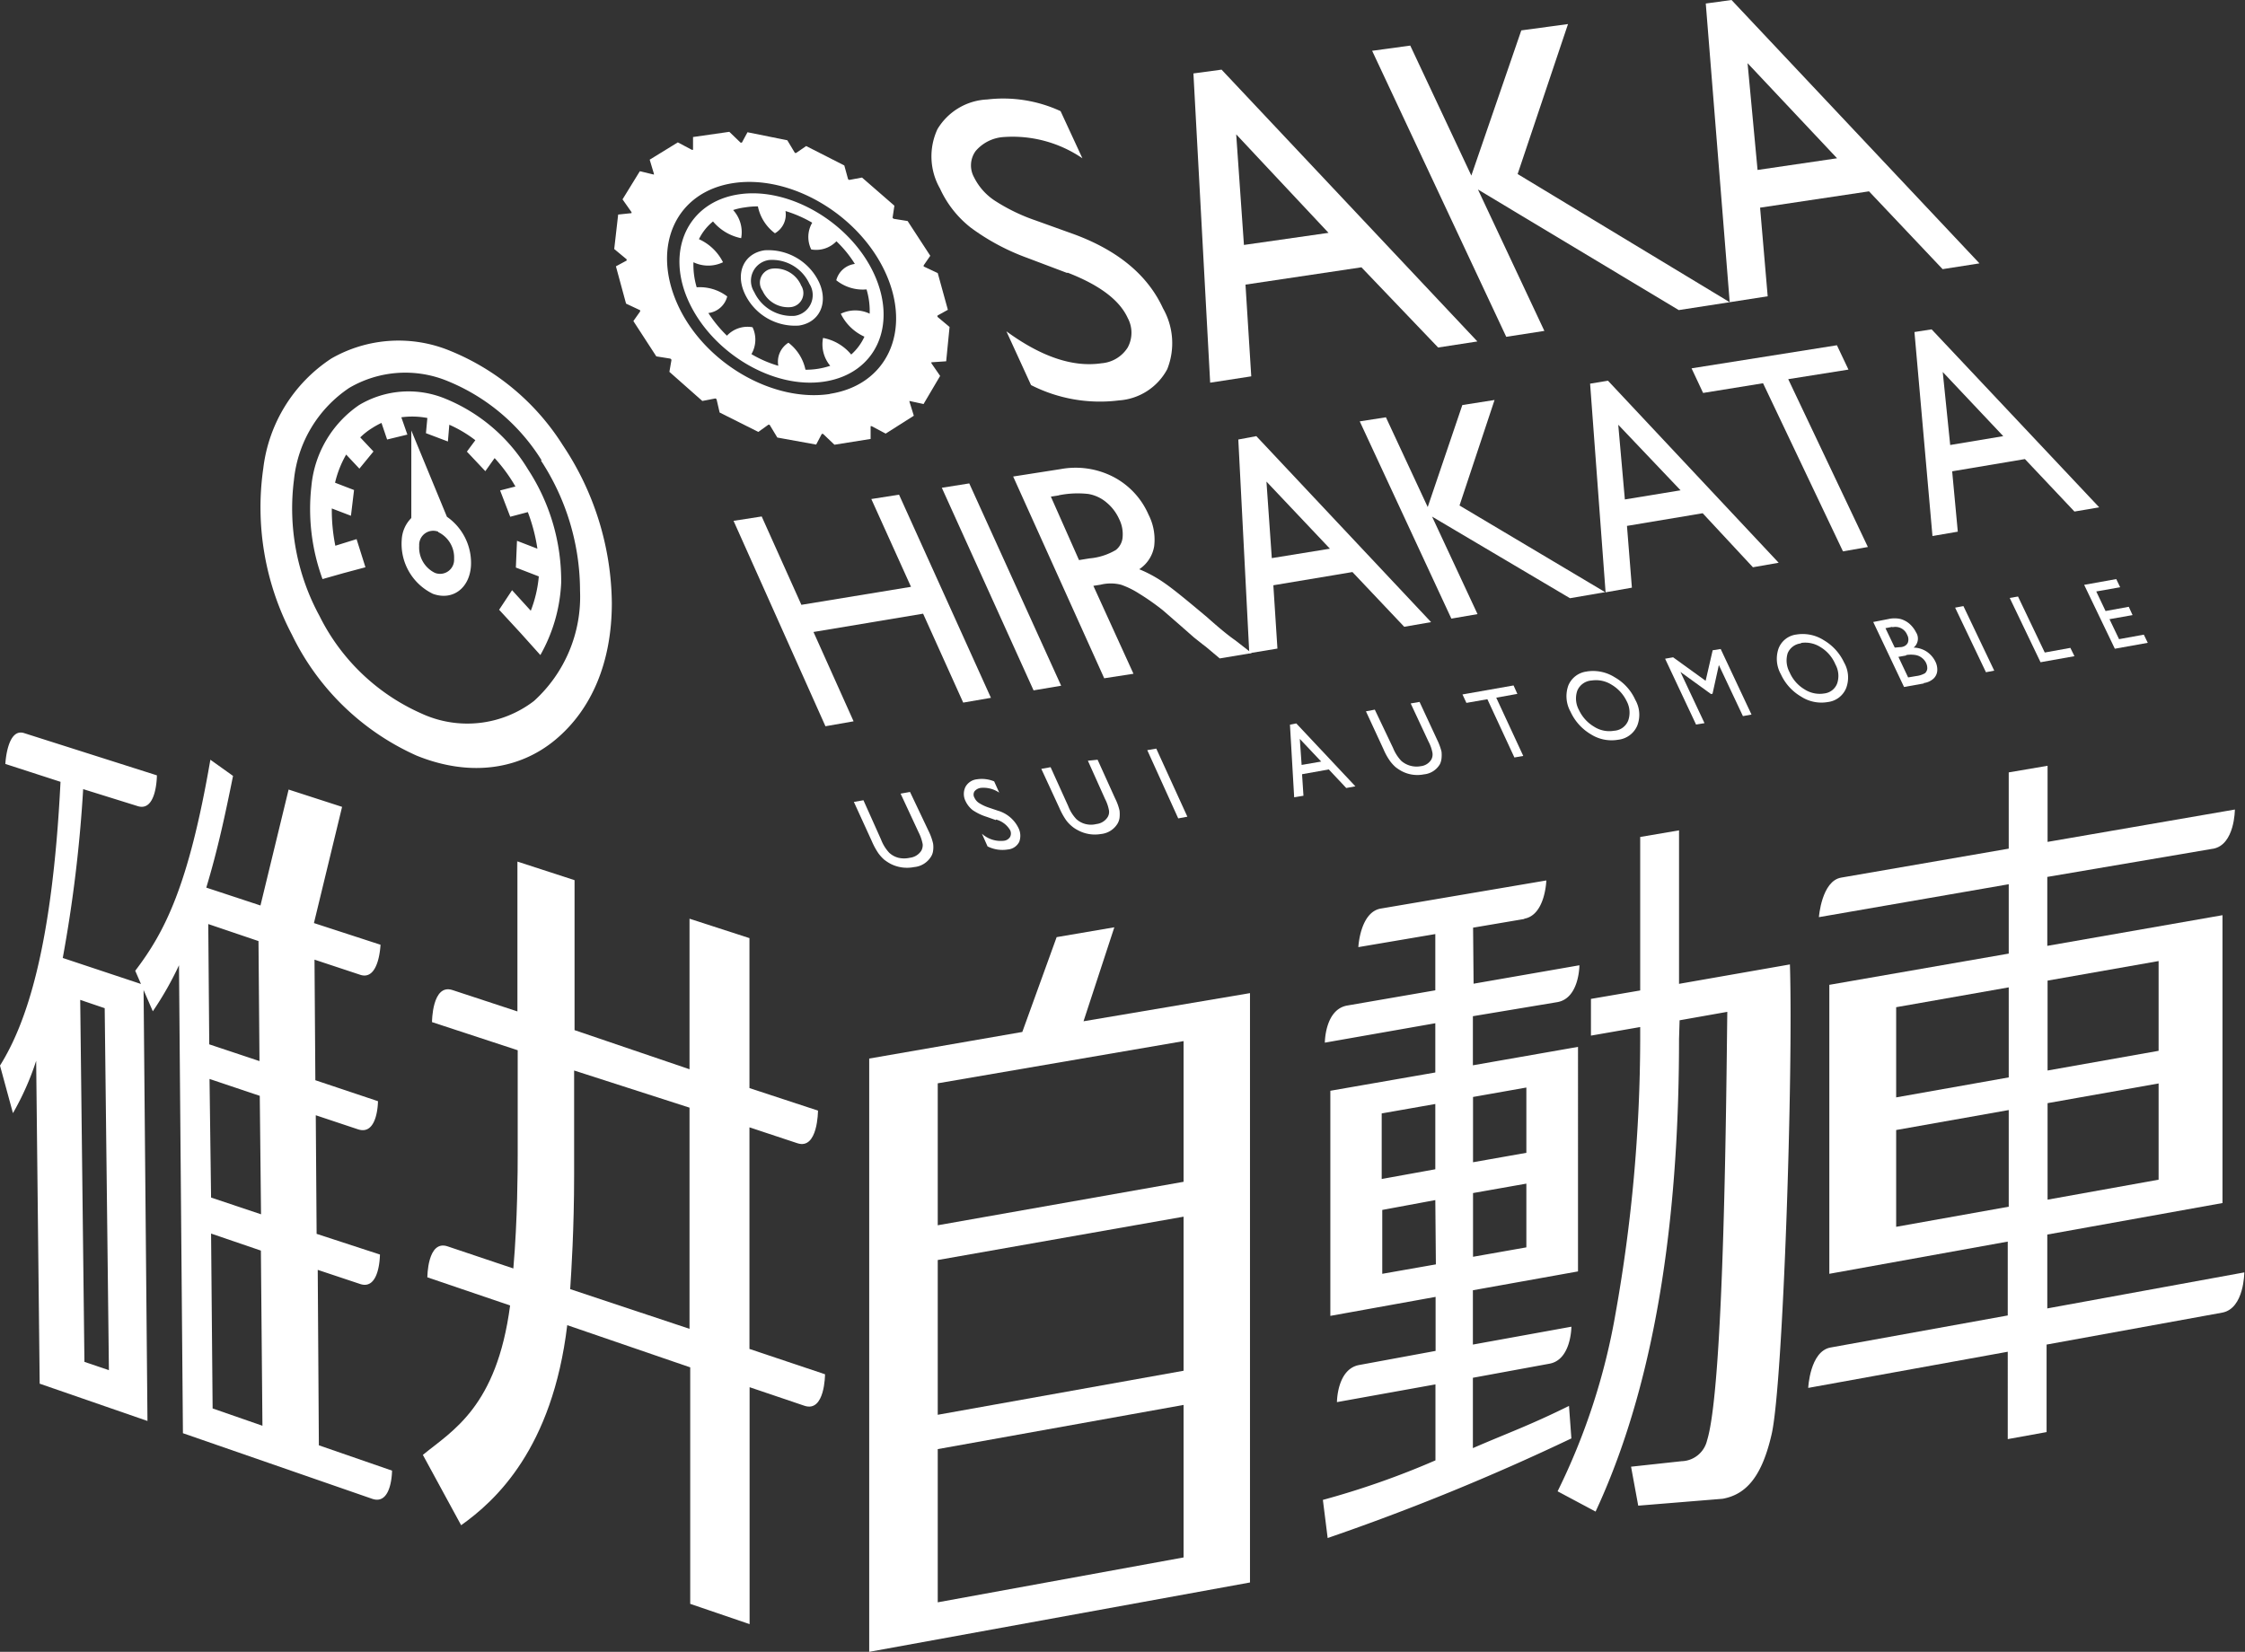
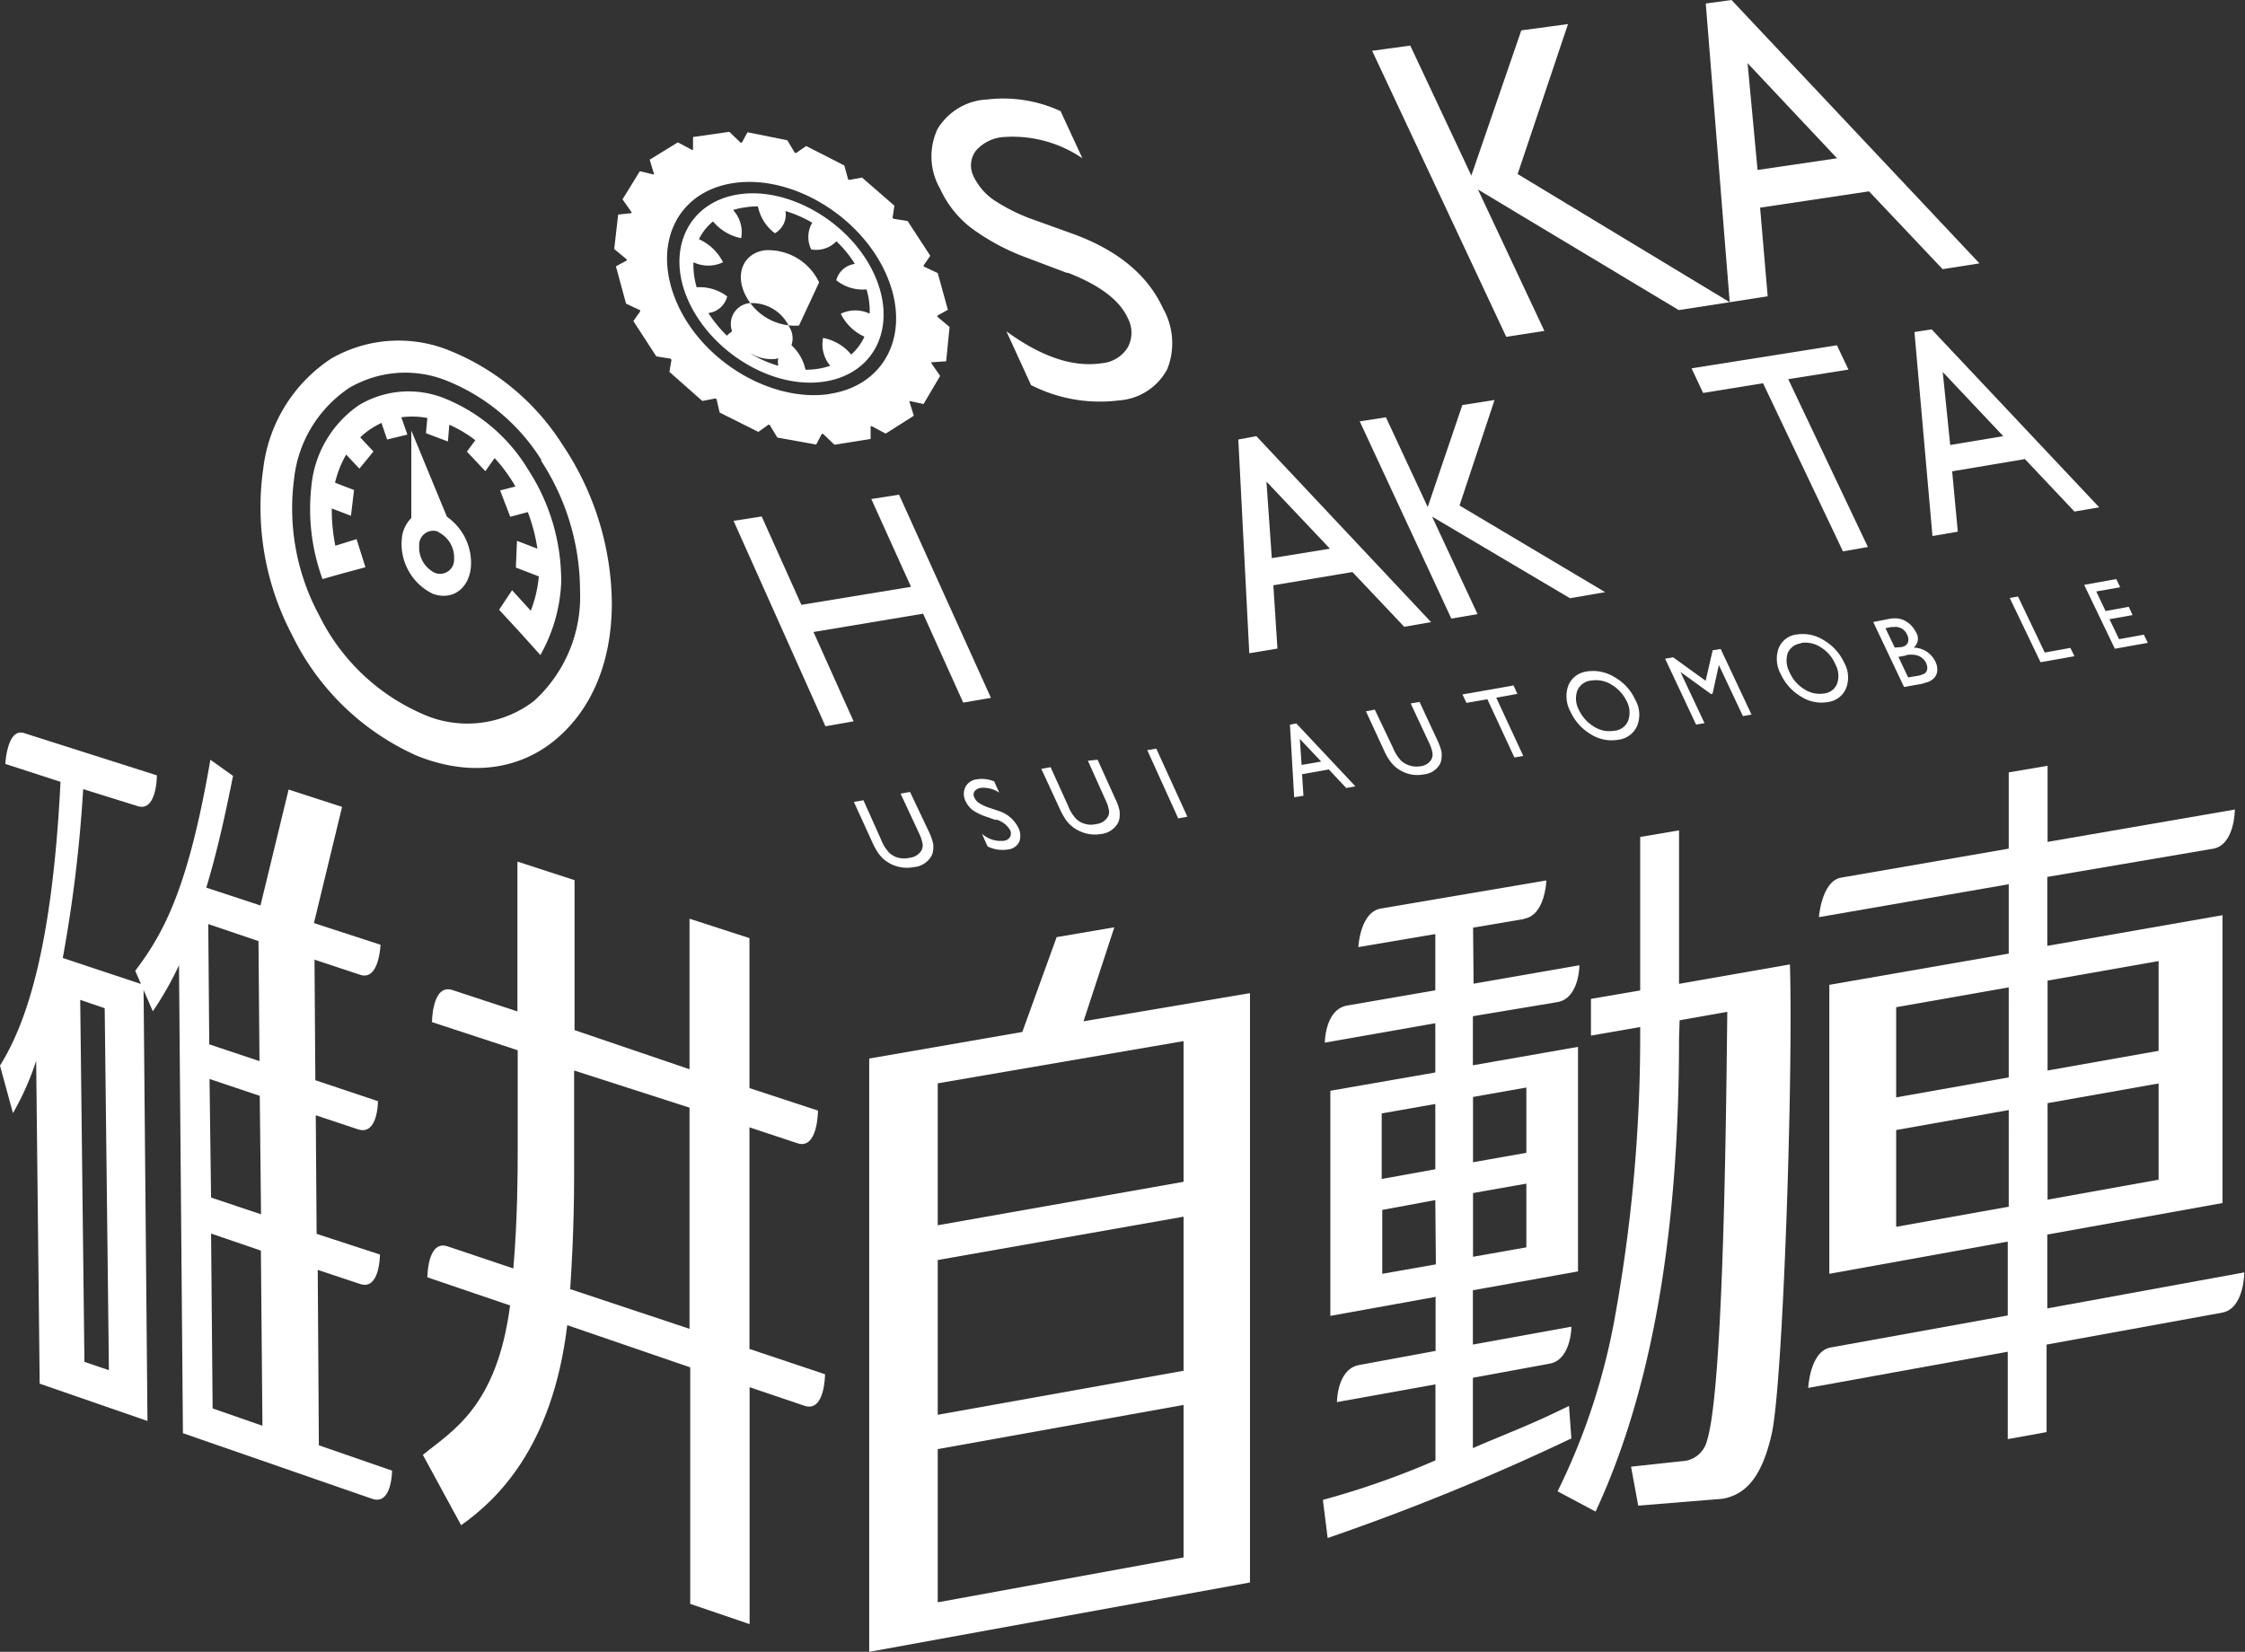
<svg xmlns="http://www.w3.org/2000/svg" viewBox="0 0 159.54 117.41">
  <rect x="0" y="0" width="159.54" height="117.41" fill="#333333" stroke="none" />
  <defs>
    <style>.cls-1,.cls-2{fill:#fff;}.cls-2{fill-rule:evenodd;}</style>
  </defs>
  <g id="レイヤー_2" data-name="レイヤー 2">
    <g id="ヘッダー">
      <path class="cls-1" d="M67.24,25.68l.24-2.44-.86-.72s0-.06,0-.09l.74-.41-.72-2.61-1-.47,0-.08.47-.68-1.61-2.47-1-.16-.07-.07.13-.86-2.3-2-.91.17-.08-.05L60,11.76l-2.71-1.38-.71.49-.09,0-.54-.9L53.12,9.4l-.4.74h-.09l-.8-.77-2.58.37,0,.91-.08,0-1-.53-2,1.23.3,1,0,.06-1-.24-1.23,2,.64.91,0,.07-.95.1-.28,2.45.88.73a.28.28,0,0,1,0,.09l-.76.41.72,2.65,1,.47a.36.36,0,0,1,0,.09l-.48.68,1.63,2.51,1,.16.08.08-.15.86,2.34,2.07.93-.18.08.05.22.95,2.75,1.38.71-.51.09,0,.55.91L58,31.6l.4-.76h.09l.81.77,2.57-.41,0-.91.07,0,1,.53,2-1.27-.31-1s0,0,0-.05l1,.22,1.18-2-.62-.9a.25.25,0,0,1,0-.07ZM59,28c-4.1.63-9-2.23-10.86-6.39s-.08-8,4-8.6,8.91,2.26,10.79,6.38.12,8-4,8.61" />
      <path class="cls-1" d="M64,56.41l.67-.12L66,59.09a4,4,0,0,1,.31.87,1.82,1.82,0,0,1,0,.51,1,1,0,0,1-.13.39,1.57,1.57,0,0,1-1.22.77,2.57,2.57,0,0,1-1.69-.24,3.35,3.35,0,0,1-.44-.29,2.92,2.92,0,0,1-.4-.44,5.06,5.06,0,0,1-.47-.86L60.68,57l.68-.12,1.25,2.79a2.88,2.88,0,0,0,.58.94,1.52,1.52,0,0,0,.66.36,1.79,1.79,0,0,0,.8,0,1.12,1.12,0,0,0,.82-.5.83.83,0,0,0,.1-.47,3.17,3.17,0,0,0-.29-.84Z" />
      <path class="cls-1" d="M70.77,58.29l-.65-.23a3.79,3.79,0,0,1-1-.48,1.8,1.8,0,0,1-.51-.65,1.14,1.14,0,0,1,0-1,1.06,1.06,0,0,1,.82-.54,2.29,2.29,0,0,1,1.22.15l.36.8A2,2,0,0,0,69.71,56a.69.69,0,0,0-.46.25.43.43,0,0,0,0,.45.86.86,0,0,0,.33.38,3.11,3.11,0,0,0,.68.32l.65.22a2.36,2.36,0,0,1,1.46,1.22,1.23,1.23,0,0,1,.06,1,1,1,0,0,1-.81.54,2.35,2.35,0,0,1-1.44-.22l-.4-.9a2,2,0,0,0,1.56.5.59.59,0,0,0,.44-.27.53.53,0,0,0,0-.49,1.65,1.65,0,0,0-1-.75" />
      <path class="cls-1" d="M77.31,54.07,78,54l1.25,2.76a3.67,3.67,0,0,1,.31.86,2.38,2.38,0,0,1,0,.51,1.12,1.12,0,0,1-.13.39,1.55,1.55,0,0,1-1.19.76A2.53,2.53,0,0,1,76.58,59a2.16,2.16,0,0,1-.43-.29,2.39,2.39,0,0,1-.4-.43,5.06,5.06,0,0,1-.47-.86L74,54.65l.66-.12,1.25,2.76a2.81,2.81,0,0,0,.58.93,1.52,1.52,0,0,0,.65.35,1.58,1.58,0,0,0,.78,0,1.08,1.08,0,0,0,.8-.5.71.71,0,0,0,.09-.46,2.87,2.87,0,0,0-.28-.82Z" />
      <polygon class="cls-1" points="81.53 53.32 82.17 53.21 84.38 58.05 83.73 58.17 81.53 53.32" />
      <path class="cls-1" d="M91.67,51.51l.45-.09,4.2,4.47-.65.12-1.24-1.32-1.9.34.1,1.53-.66.11Zm2.22,2.62-1.52-1.61.13,1.85Z" />
      <path class="cls-1" d="M100.25,50l.63-.11,1.25,2.69a4.35,4.35,0,0,1,.31.84,2.32,2.32,0,0,1,0,.5,1.25,1.25,0,0,1-.11.39,1.47,1.47,0,0,1-1.14.73,2.38,2.38,0,0,1-1.6-.24,3.07,3.07,0,0,1-.42-.28,2.79,2.79,0,0,1-.39-.43,4.39,4.39,0,0,1-.46-.83l-1.25-2.7.63-.12L99,53.17a2.9,2.9,0,0,0,.58.91,1.65,1.65,0,0,0,1.38.38,1,1,0,0,0,.76-.48.77.77,0,0,0,.08-.45,2.74,2.74,0,0,0-.28-.81Z" />
      <polygon class="cls-1" points="103.93 49.36 107.56 48.72 107.83 49.32 106.33 49.59 108.25 53.73 107.62 53.84 105.7 49.7 104.21 49.96 103.93 49.36" />
      <path class="cls-1" d="M112.75,47.73a2.87,2.87,0,0,1,2,.41,3.49,3.49,0,0,1,1.46,1.6,2.13,2.13,0,0,1,.14,1.84,1.67,1.67,0,0,1-1.36,1,2.75,2.75,0,0,1-1.94-.39,3.6,3.6,0,0,1-1.44-1.6,2.26,2.26,0,0,1-.16-1.86,1.62,1.62,0,0,1,1.32-1m.32.64a1.19,1.19,0,0,0-1,.72,1.71,1.71,0,0,0,.12,1.38,2.72,2.72,0,0,0,1.07,1.18,2,2,0,0,0,1.43.29,1.15,1.15,0,0,0,1-.73,1.72,1.72,0,0,0-.11-1.37,2.74,2.74,0,0,0-1.07-1.17,2.07,2.07,0,0,0-1.42-.3" />
      <polygon class="cls-1" points="121.71 46.22 122.28 46.13 124.47 50.79 123.86 50.9 122.15 47.27 121.7 49.31 121.59 49.33 119.42 47.76 121.13 51.4 120.53 51.5 118.33 46.82 118.9 46.72 121.21 48.39 121.71 46.22" />
      <path class="cls-1" d="M127.67,45.1a2.78,2.78,0,0,1,1.93.4,3.61,3.61,0,0,1,1.45,1.59,2.14,2.14,0,0,1,.15,1.81,1.61,1.61,0,0,1-1.31,1,2.65,2.65,0,0,1-1.9-.39,3.54,3.54,0,0,1-1.43-1.58,2.24,2.24,0,0,1-.17-1.83,1.56,1.56,0,0,1,1.28-1m.32.63a1.15,1.15,0,0,0-.95.7,1.76,1.76,0,0,0,.14,1.36A2.62,2.62,0,0,0,128.24,49a2,2,0,0,0,1.4.29,1.11,1.11,0,0,0,.92-.72,1.69,1.69,0,0,0-.13-1.35A2.6,2.6,0,0,0,129.38,46a2,2,0,0,0-1.39-.3" />
      <path class="cls-1" d="M136.71,48.58l-1.4.25-2.19-4.62L134.2,44a1.93,1.93,0,0,1,.87,0,1.67,1.67,0,0,1,.64.35,2.05,2.05,0,0,1,.45.59.82.82,0,0,1-.17,1.09,1.77,1.77,0,0,1,.92.28,1.82,1.82,0,0,1,.63.72,1.28,1.28,0,0,1,.13.66.86.86,0,0,1-.26.54,1.27,1.27,0,0,1-.7.32m-2.21-4-.51.1.66,1.38L135,46c.32,0,.51-.16.58-.32a.67.67,0,0,0-.05-.56.9.9,0,0,0-1.07-.53m1,2-.55.1.69,1.46.59-.1a1.6,1.6,0,0,0,.61-.2.52.52,0,0,0,.16-.31.86.86,0,0,0-.08-.41,1,1,0,0,0-.3-.37,1,1,0,0,0-.44-.2,2.05,2.05,0,0,0-.68,0" />
-       <polygon class="cls-1" points="138.94 43.19 139.53 43.08 141.72 47.67 141.13 47.78 138.94 43.19" />
      <polygon class="cls-1" points="142.82 42.5 143.41 42.4 145.31 46.38 147.13 46.05 147.42 46.64 145.01 47.07 142.82 42.5" />
      <polygon class="cls-1" points="148.11 41.57 150.39 41.16 150.67 41.74 148.97 42.04 149.63 43.43 151.28 43.13 151.55 43.72 149.91 44.01 150.59 45.43 152.35 45.11 152.63 45.69 150.29 46.11 148.11 41.57" />
      <polygon class="cls-1" points="61.92 35.47 63.89 35.16 70.42 49.6 68.45 49.94 65.6 43.62 57.81 44.92 60.66 51.27 58.66 51.62 52.13 37.02 54.13 36.71 56.95 42.99 64.74 41.71 61.92 35.47" />
-       <polygon class="cls-1" points="66.93 34.67 68.88 34.36 75.41 48.74 73.45 49.07 66.93 34.67" />
-       <path class="cls-1" d="M78.47,48.21,72,33.87l3.39-.53a5.85,5.85,0,0,1,3.72.55,5.49,5.49,0,0,1,2.51,2.69,3.89,3.89,0,0,1,.4,2.25,2.43,2.43,0,0,1-1.06,1.63,9.2,9.2,0,0,1,1.82,1c.65.45,1.63,1.26,3,2.41.83.74,1.48,1.28,2,1.64l1.17.91-2.27.38-1-.84-.2-.15-.63-.5-1.07-.94-1.15-1a17.26,17.26,0,0,0-1.73-1.21,5.92,5.92,0,0,0-1.24-.6,3,3,0,0,0-1.45,0l-.51.08,2.85,6.25Zm-3.21-13-.58.09,2,4.51.74-.12a4.42,4.42,0,0,0,1.88-.6,1.28,1.28,0,0,0,.48-.94,2.39,2.39,0,0,0-.25-1.26,3.26,3.26,0,0,0-.89-1.17,2.69,2.69,0,0,0-1.3-.61,6.8,6.8,0,0,0-2.13.1" />
      <path class="cls-1" d="M88,31.24,89.28,31,101.7,44.22l-1.91.33-3.68-3.89-5.62.94.29,4.5-2,.33ZM94.51,39,90,34.23l.38,5.44Z" />
      <polygon class="cls-1" points="103.92 28.79 106.21 28.43 103.72 35.93 114.07 42.09 111.57 42.52 101.77 36.72 105 43.65 103.14 43.97 96.63 29.95 98.49 29.66 101.46 36.04 103.92 28.79" />
-       <path class="cls-1" d="M113,27.27l1.27-.21L126.4,40l-1.83.32L121,36.48l-5.38.9.35,4.39-1.87.33Zm6.43,7.58L115,30.19l.47,5.31Z" />
      <polygon class="cls-1" points="120.21 26.18 130.54 24.54 131.36 26.27 127.08 26.95 132.74 38.88 130.97 39.19 125.29 27.24 121.03 27.93 120.21 26.18" />
      <path class="cls-1" d="M136.05,23.6l1.22-.19,11.91,12.65-1.76.3-3.52-3.73-5.17.87.4,4.29-1.8.31ZM142.36,31l-4.3-4.56.53,5.19Z" />
      <path class="cls-1" d="M75.83,19.4,73,18.33A15.89,15.89,0,0,1,69,16.19a7.45,7.45,0,0,1-2.2-2.79,4.6,4.6,0,0,1-.18-4.22,4.35,4.35,0,0,1,3.54-2.11,9.71,9.71,0,0,1,5.21.83l1.55,3.35a8.8,8.8,0,0,0-5.59-1.51,2.86,2.86,0,0,0-2,1,1.74,1.74,0,0,0-.11,1.86,4.24,4.24,0,0,0,1.47,1.66,13.17,13.17,0,0,0,2.91,1.41l2.78,1q4.66,1.74,6.27,5.25a5,5,0,0,1,.3,4.32,4.21,4.21,0,0,1-3.43,2.22,10.79,10.79,0,0,1-6.25-1.09l-1.75-3.82c2.49,1.82,4.74,2.57,6.76,2.27a2.42,2.42,0,0,0,1.86-1.12,2.2,2.2,0,0,0,0-2.1c-.58-1.27-2-2.34-4.27-3.22" />
-       <path class="cls-1" d="M84.81,5.22l2-.27,18.18,19.32-2.79.43L96.75,19l-8.24,1.23.41,6.52L86,27.2Zm9.6,11.33-6.56-7,.55,7.86Z" />
      <polygon class="cls-1" points="108.11 2.16 111.43 1.71 107.85 12.37 122.92 21.48 119.3 22.04 105.03 13.47 109.75 23.52 107.04 23.94 97.51 3.61 100.22 3.24 104.56 12.48 108.11 2.16" />
      <path class="cls-1" d="M121.22.25,123.05,0l17.62,18.72-2.62.41-5.23-5.53-7.74,1.16.54,6.3-2.7.42Zm9.33,11-6.36-6.76.71,7.59Z" />
      <path class="cls-1" d="M61.77,117.41V75.24l10.88-1.89,2.44-6.74,4.1-.7L77,72.59l11.83-2v41.89ZM84.11,74,66.64,77V87.09L84.11,84Zm0,12.48L66.64,89.56v11l17.47-3.13Zm0,13.38L66.64,103v10.89l17.47-3.19Z" />
      <path class="cls-1" d="M104.72,69.92l7.52-1.31s0,2.35-1.57,2.62l-6,1v3.49l7.47-1.31V90.37l-7.47,1.34v3.86l7-1.27s0,2.35-1.56,2.63l-5.44,1v5c2.46-1.07,4-1.6,6.83-3l.17,2.31a164.93,164.93,0,0,1-17.32,7.08l-.34-2.71a58.82,58.82,0,0,0,8-2.81V98.4l-7,1.26s0-2.36,1.59-2.64l5.42-1V92.18l-7.48,1.35v-16L102,76.23v-3.5l-7.85,1.38s0-2.37,1.6-2.64L102,70.39V66.32l2.68-.83ZM102,78.47l-3.81.67V83.8l3.81-.69Zm0,6.83L98.23,86v4.54l3.81-.67Zm6.47-8-3.79.67v4.64l3.79-.67Zm0,6.83-3.79.67v4.53l3.79-.67Zm10.85-10.29c0,11.22-1.27,23.59-5.93,33.6l-2.7-1.44a46.34,46.34,0,0,0,4.12-12.65,111.71,111.71,0,0,0,1.75-19.44V73l-3.5.61V71l3.5-.6V59.49l2.76-.47V69.93l7.88-1.38c.24,7.78-.48,29.68-1.29,33.35-.68,3-1.78,4.32-3.49,4.63l-6,.49-.51-2.77,3.59-.39a1.91,1.91,0,0,0,1.81-1.47c1.23-3.91,1.37-25.21,1.44-30.47l-3.39.6Zm-11-8.52-11.79,2s.12-2.48,1.59-2.74l11.77-2s-.07,2.46-1.57,2.72" />
      <path class="cls-1" d="M157.24,60.33l-11.75,2v4.9l12.45-2.18V85.51l-12.45,2.24V93l14-2.56s0,2.57-1.57,2.86l-12.48,2.27v6.22l-2.76.5V96.08l-14.18,2.57s.12-2.6,1.58-2.87l12.6-2.28V88.25L130,90.54V70l12.75-2.22V62.85l-13.49,2.34s.19-2.57,1.58-2.81l11.91-2.06V54.9l2.76-.47v5.41l13.31-2.3s0,2.52-1.56,2.79m-14.51,9.85-8,1.41V78l8-1.42Zm0,8.72-8,1.42V87.2l8-1.43Zm10.65-10.59-7.89,1.39v6.39l7.89-1.4Zm0,8.7-7.89,1.4v6.86l7.89-1.42Z" />
      <path class="cls-1" d="M10.2,70,10.48,101,2.82,98.35,2.57,75.4A19.4,19.4,0,0,1,.92,79.12L0,75.74c1.83-2.93,3.71-8.25,4.3-20.17L.38,54.3s.12-2.59,1.34-2.19l9.43,3s0,2.65-1.39,2.18L5.91,56.09a98.6,98.6,0,0,1-1.45,12ZM7.44,71.66,5.7,71.07,6,96.8l1.74.59ZM9.61,69c2.08-2.73,3.79-6,5.34-15l1.61,1.15c-.55,2.73-1.08,5.21-1.9,7.94l3.85,1.27,2-8.24,3.8,1.23-2,8.26,4.73,1.54s-.09,2.57-1.43,2.14l-3.26-1.08.06,8.57,4.45,1.49s0,2.47-1.42,2l-3-1,.06,8.43L27,89.17s0,2.58-1.42,2.09l-3-1,.08,12.47,5.2,1.8s0,2.5-1.42,2L13,101.87l-.28-33.26a23.28,23.28,0,0,1-1.86,3.27Zm8.76-2.11L14.8,65.68l.07,8.55,3.57,1.19Zm.09,11-3.57-1.2L15,85.12l3.55,1.19Zm.08,11L15,87.68l.11,12.43,3.54,1.23Z" />
      <path class="cls-1" d="M49,76l0-10.7,4.26,1.38V77.34l4.87,1.6s0,2.8-1.46,2.32l-3.41-1.13V95.88l5.37,1.8s0,2.73-1.46,2.24l-3.9-1.32,0,16.84L49.05,114l0-16.81-8.74-3c-1.05,8.78-5.1,12.49-7.54,14.22l-2.72-5c2.09-1.71,5.25-3.4,6.2-10.62l-5.88-2s0-2.69,1.44-2.2l4.67,1.57c.3-3.45.31-7,.31-8.17l0-7.34-6.09-2s0-2.75,1.45-2.28l4.62,1.52,0-10.65,4.06,1.32,0,10.66Zm-8.2.09,0,7.41c0,3.88-.2,6.89-.28,8.13L49,94.45l0-15.72Z" />
      <path class="cls-2" d="M29.23,36.8l0-6.2,2.53,6.13a4,4,0,0,1,1.71,3.48c-.1,1.61-1.31,2.5-2.7,2a3.94,3.94,0,0,1-2.22-3.86,2.35,2.35,0,0,1,.66-1.51M32,24.94a9.6,9.6,0,0,0-8.45.54,10.88,10.88,0,0,0-4.84,7.81A19.45,19.45,0,0,0,20.74,45.1a18,18,0,0,0,8.87,8.61c3.78,1.53,7.31,1,9.87-1.14s4-5.49,4-9.71A20.54,20.54,0,0,0,40,31.65a17.07,17.07,0,0,0-8-6.71m6.49,7.78a14.16,14.16,0,0,0-6.67-5.63,7.87,7.87,0,0,0-7,.48,8.94,8.94,0,0,0-3.93,6.54,16,16,0,0,0,1.82,9.68,14.74,14.74,0,0,0,7.23,6.92,7.78,7.78,0,0,0,8-.88A10,10,0,0,0,41.22,42a16.93,16.93,0,0,0-2.78-9.27M23.83,38.79a12.83,12.83,0,0,1-.25-2.65l1.36.52.22-1.83-1.35-.52a7.4,7.4,0,0,1,.79-2l.94,1,1-1.22-.94-1a4.78,4.78,0,0,1,.84-.66,5.44,5.44,0,0,1,.67-.37l.4,1.18,1.44-.35-.43-1.23a5.79,5.79,0,0,1,1.85.05l-.1,1.08,1.56.59.1-1.19a8.94,8.94,0,0,1,1.85,1.1l-.6.81,1.31,1.39.66-.93a11.26,11.26,0,0,1,1.25,1.64c.08.12.15.25.23.38l-1.09.28.72,1.87,1.25-.33a12.29,12.29,0,0,1,.68,2.6l-1.45-.56-.08,1.9,1.63.63a8.88,8.88,0,0,1-.57,2.44l-1.33-1.46-.92,1.39L37,45l1.4,1.56a11.47,11.47,0,0,0,1.48-5.13,14.49,14.49,0,0,0-2.36-8.07,12.28,12.28,0,0,0-5.82-5,6.85,6.85,0,0,0-6.18.43,7.86,7.86,0,0,0-3.39,5.76,14.5,14.5,0,0,0,.79,6.61l1.48-.42,1.57-.42-.63-2Zm7.31-1a1,1,0,0,0-1.35,1,2,2,0,0,0,1.12,1.93,1,1,0,0,0,1.36-1,2,2,0,0,0-1.13-1.9" />
-       <path class="cls-1" d="M58.21,20.07a4,4,0,0,0-3.87-2.28c-1.46.21-2.1,1.59-1.42,3.07a3.94,3.94,0,0,0,3.86,2.28c1.46-.22,2.1-1.6,1.43-3.07m-1.74,2.38a2.94,2.94,0,0,1-2.87-1.69,1.49,1.49,0,0,1,1.06-2.28,2.92,2.92,0,0,1,2.86,1.69,1.49,1.49,0,0,1-1.05,2.28" />
+       <path class="cls-1" d="M58.21,20.07a4,4,0,0,0-3.87-2.28c-1.46.21-2.1,1.59-1.42,3.07a3.94,3.94,0,0,0,3.86,2.28m-1.74,2.38a2.94,2.94,0,0,1-2.87-1.69,1.49,1.49,0,0,1,1.06-2.28,2.92,2.92,0,0,1,2.86,1.69,1.49,1.49,0,0,1-1.05,2.28" />
      <path class="cls-1" d="M56.91,20.26a1,1,0,0,1-.72,1.57,2,2,0,0,1-2-1.16,1,1,0,0,1,.73-1.58,2,2,0,0,1,2,1.17" />
      <path class="cls-1" d="M52.53,13.81c-3.65.53-5.26,4-3.58,7.64s6,6.24,9.65,5.67,5.19-4,3.52-7.64-6-6.2-9.59-5.67m9.28,8.49a2.36,2.36,0,0,0-2.06,0h0a3.46,3.46,0,0,0,1.68,1.63,3.79,3.79,0,0,1-.94,1.27,3.41,3.41,0,0,0-2-1.18h0A2.38,2.38,0,0,0,59,26a5.56,5.56,0,0,1-.85.21,5.49,5.49,0,0,1-.91.07,3.25,3.25,0,0,0-1.21-1.92h0A1.59,1.59,0,0,0,55.31,26a8.25,8.25,0,0,1-1.91-.83,2.05,2.05,0,0,0,.08-1.91h0a2,2,0,0,0-1.82.6,9.2,9.2,0,0,1-1.32-1.61,1.58,1.58,0,0,0,1.34-1.18h0a3.22,3.22,0,0,0-2.17-.65,5.59,5.59,0,0,1-.23-1.78,2.43,2.43,0,0,0,2.1,0h0A3.54,3.54,0,0,0,49.67,17a3.71,3.71,0,0,1,1-1.26,3.51,3.51,0,0,0,2,1.19h0a2.33,2.33,0,0,0-.57-2,4.58,4.58,0,0,1,.85-.19,5.49,5.49,0,0,1,.91-.07,3.17,3.17,0,0,0,1.21,1.91h0A1.53,1.53,0,0,0,55.82,15a8.84,8.84,0,0,1,1.9.83,2,2,0,0,0-.07,1.9h0a2,2,0,0,0,1.79-.58,8.1,8.1,0,0,1,1.31,1.61,1.57,1.57,0,0,0-1.32,1.16h0a3,3,0,0,0,2.15.65,5.31,5.31,0,0,1,.22,1.77" />
    </g>
  </g>
</svg>